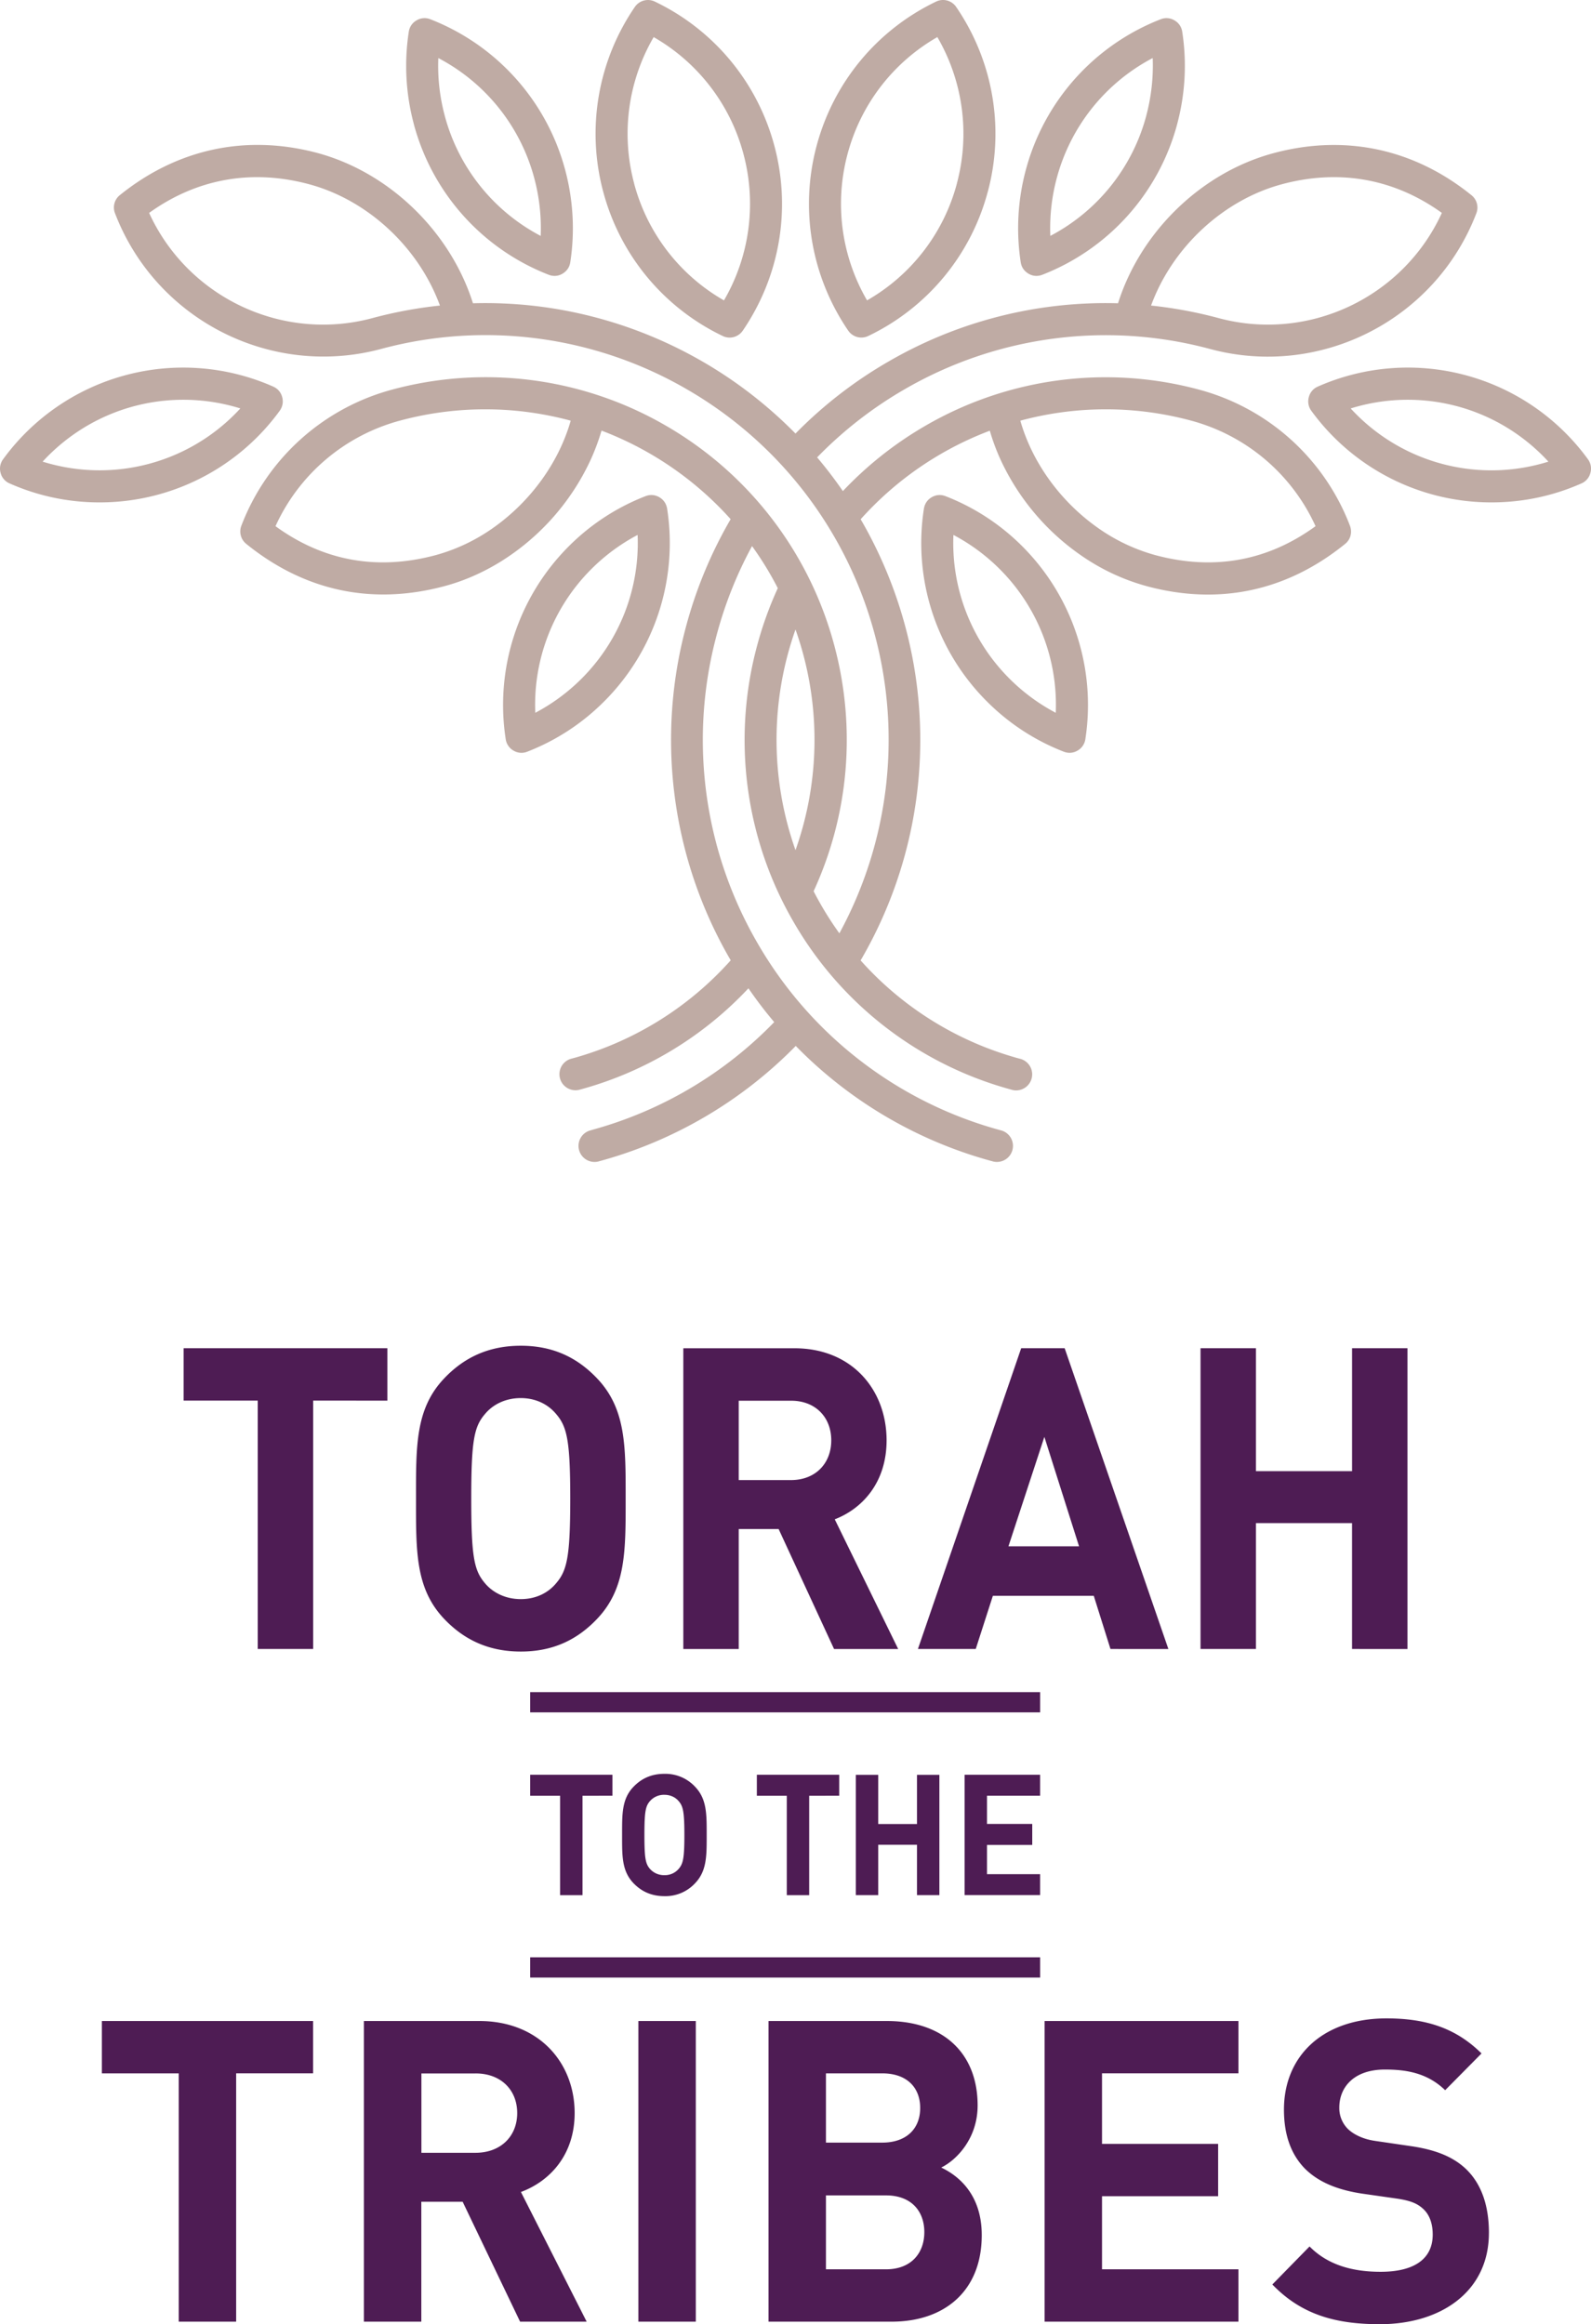
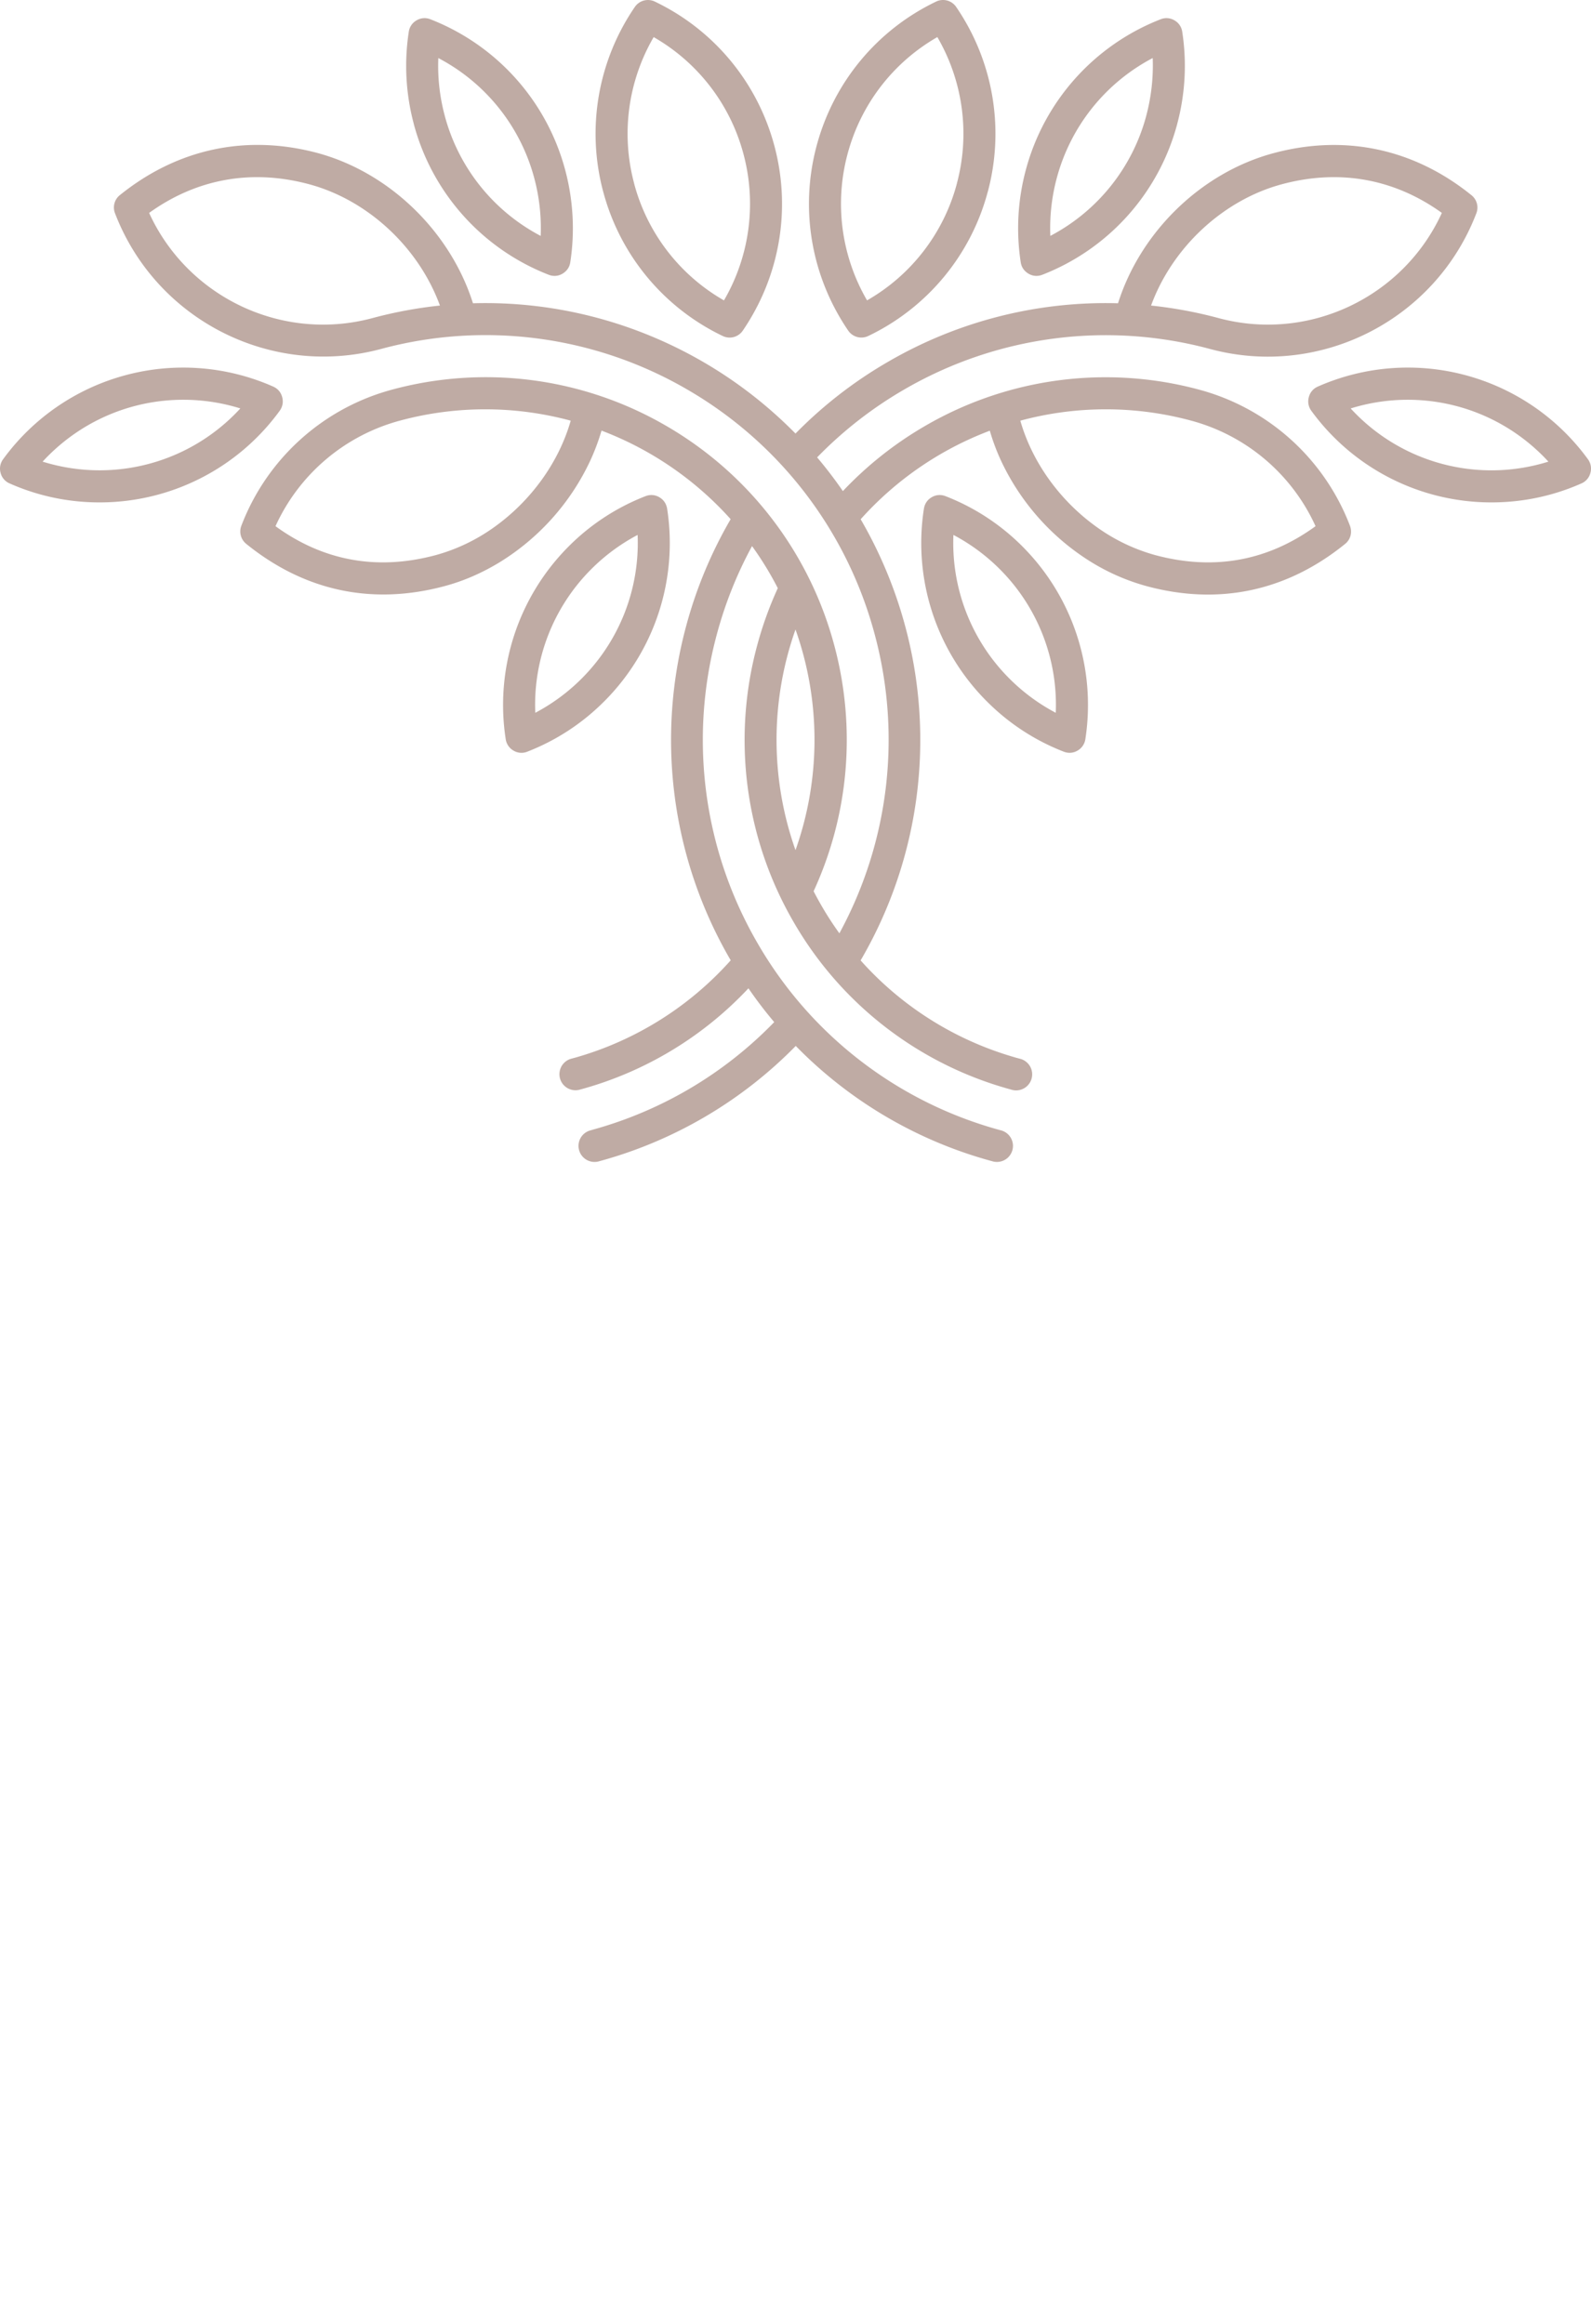
<svg xmlns="http://www.w3.org/2000/svg" fill="none" height="111" viewBox="0 0 76 111" width="76">
  <g clip-rule="evenodd" fill-rule="evenodd">
-     <path d="M67.233 78.754V64.39h-2.647v5.87h-4.591v-5.87h-2.647v14.363h2.647v-6.012h4.59v6.012zM51.545 73.85h-3.373l1.716-5.227zm4.267 4.904L50.858 64.39H48.78l-4.932 14.363h2.762l.818-2.54h4.82l.798 2.54zm-16.104-9.965c0 1.108-.76 1.897-1.925 1.897h-2.495v-3.79h2.495c1.16-.005 1.925.78 1.925 1.893zm3.197 9.965l-3.03-6.194c1.315-.506 2.476-1.756 2.476-3.771 0-2.4-1.639-4.398-4.4-4.398h-5.31v14.363h2.647v-5.73h1.906l2.648 5.73zM27.24 71.572c0 2.764-.153 3.431-.668 4.034-.382.466-.97.765-1.696.765-.722 0-1.333-.304-1.715-.765-.516-.607-.65-1.27-.65-4.034 0-2.763.134-3.43.65-4.033.382-.466.989-.769 1.715-.769.722 0 1.314.303 1.696.769.515.603.668 1.27.668 4.033zm2.647 0c0-2.48.02-4.276-1.352-5.729-.951-1.007-2.116-1.573-3.656-1.573-1.543 0-2.723.566-3.674 1.574-1.371 1.452-1.333 3.248-1.333 5.728 0 2.48-.038 4.277 1.333 5.73.951 1.007 2.131 1.573 3.674 1.573 1.544 0 2.705-.566 3.656-1.574 1.371-1.452 1.352-3.248 1.352-5.729zm-11.383-4.68V64.39H8.771v2.5h3.541v11.863h2.648V66.89zm52.62 39.752c0-1.27-.337-2.318-1.085-3.046-.594-.566-1.402-.926-2.685-1.108l-1.658-.243c-.574-.08-1.026-.303-1.303-.566a1.402 1.402 0 0 1-.416-1.027c0-.987.713-1.816 2.174-1.816.926 0 1.995.121 2.882.987l1.738-1.756c-1.203-1.189-2.605-1.674-4.54-1.674-3.042 0-4.898 1.796-4.898 4.356 0 1.209.336 2.14 1.005 2.823.634.627 1.52 1.007 2.724 1.189l1.699.243c.653.101.966.243 1.243.506.297.283.435.707.435 1.209 0 1.149-.867 1.776-2.486 1.776-1.303 0-2.506-.304-3.397-1.21l-1.778 1.816C62.16 110.535 63.78 111 65.913 111c2.938 0 5.21-1.573 5.21-4.356zm-11.965 4.235v-2.5h-6.517v-3.49h5.547v-2.5h-5.547v-3.37h6.517V96.52h-9.26v14.359zm-15.203-10.205c0 .987-.653 1.654-1.817 1.654h-2.685V99.02h2.689c1.164 0 1.813.663 1.813 1.654zm.198 5.93c0 .966-.594 1.775-1.837 1.775h-2.863v-3.531h2.863c1.247 0 1.837.785 1.837 1.756zm2.743.141c0-1.917-1.084-2.823-1.936-3.227.713-.344 1.739-1.372 1.739-2.965 0-2.46-1.6-4.033-4.344-4.033h-5.645v14.359h5.883c2.51 0 4.303-1.452 4.303-4.134zm-13.659 4.134V96.52h-2.743v14.359zm-8.532-9.962c0 1.108-.787 1.897-1.995 1.897H20.13v-3.79h2.585c1.204-.004 1.991.78 1.991 1.893zm3.318 9.962l-3.14-6.193c1.363-.505 2.566-1.755 2.566-3.769 0-2.399-1.698-4.397-4.56-4.397h-5.508v14.359h2.744v-5.727H22.1l2.744 5.727zm-13.069-11.86V96.52H4.867v2.5h3.67v11.859h2.744v-11.86zm34.73-8.51v-1.002h-2.538v-1.396h2.162v-1.002h-2.162v-1.348h2.538V84.76h-3.608v5.746h3.608zm-4.812 0v-5.746h-1.07v2.35h-1.852v-2.35h-1.07v5.746h1.07v-2.406h1.852v2.406zm-4.785-4.748V84.76h-3.934v1.002h1.43v4.748h1.07v-4.748zm-7.396 1.875c0 1.107-.062 1.372-.269 1.614a.87.87 0 0 1-.686.305.898.898 0 0 1-.694-.305c-.207-.242-.26-.507-.26-1.614s.053-1.372.26-1.613a.887.887 0 0 1 .694-.306c.291 0 .53.12.686.306.207.241.269.507.269 1.613zm1.066 0c0-.994.007-1.71-.545-2.293a1.937 1.937 0 0 0-1.476-.628c-.621 0-1.1.225-1.484.628-.552.58-.537 1.3-.537 2.293s-.015 1.71.537 2.294c.384.402.863.627 1.484.627a1.93 1.93 0 0 0 1.476-.627c.552-.584.545-1.304.545-2.294zm-4.502-1.875V84.76h-3.93v1.002h1.43v4.748h1.07v-4.748zm-3.93 7.717h24.36v.967h-24.36zm0-12.665h24.36v.968h-24.36z" fill="#4e1c54" />
    <path d="M68.876 10.168c-1.839 4.026-6.351 6.184-10.668 5.023a20.77 20.77 0 0 0-3.223-.598c1.006-2.756 3.425-5.034 6.246-5.793 2.755-.742 5.385-.258 7.645 1.368zm2.37 13.826c1.484 0 2.942-.305 4.298-.907a.743.743 0 0 0 .428-.504.753.753 0 0 0-.12-.653 10.643 10.643 0 0 0-12.902-3.467.743.743 0 0 0-.429.504.753.753 0 0 0 .12.653 10.632 10.632 0 0 0 8.605 4.374zm-6.726-4.487a9.168 9.168 0 0 1 2.724-.415c2.58 0 5 1.083 6.721 2.955a9.122 9.122 0 0 1-9.445-2.54zM56.236 5.915v-.004c.382-1.435.464-2.928.238-4.394A.744.744 0 0 0 56.1.971a.739.739 0 0 0-.659-.05A10.681 10.681 0 0 0 49 8.123a10.752 10.752 0 0 0-.242 4.401c.036.239.168.426.375.548s.436.136.658.05a10.675 10.675 0 0 0 6.445-7.207zm-6.063 5.35a9.23 9.23 0 0 1 .304-2.747 9.14 9.14 0 0 1 4.586-5.746 9.296 9.296 0 0 1-.304 2.74v.004a9.137 9.137 0 0 1-4.586 5.75zm-2.985-2.114A10.71 10.71 0 0 0 45.676.333a.759.759 0 0 0-.958-.258c-2.821 1.352-4.898 3.854-5.709 6.887s-.257 6.239 1.508 8.826a.76.76 0 0 0 .959.258 10.67 10.67 0 0 0 5.708-6.887c.004-.004.004-.008.004-.008zm-5.77 5.195c-1.224-2.107-1.567-4.609-.932-6.989s2.178-4.374 4.29-5.586a9.172 9.172 0 0 1 .935 6.981v.008a9.129 9.129 0 0 1-4.294 5.586zM38 40.602a15.752 15.752 0 0 0 0-10.538 15.784 15.784 0 0 0 0 10.538zM22.593 14.484c3.81-.11 7.606.84 10.973 2.787 1.644.95 3.129 2.11 4.434 3.435a20.669 20.669 0 0 1 4.434-3.435 20.68 20.68 0 0 1 10.973-2.787c1.076-3.413 3.978-6.243 7.427-7.169 3.417-.919 6.714-.207 9.453 2.005a.754.754 0 0 1 .234.872c-1.956 5.093-7.458 7.888-12.71 6.477a19.164 19.164 0 0 0-14.612 1.93 19.26 19.26 0 0 0-4.166 3.245 20.32 20.32 0 0 1 1.23 1.61 17.378 17.378 0 0 1 3.933-3.115 17.153 17.153 0 0 1 13.092-1.728 10.669 10.669 0 0 1 7.197 6.497c.12.316.031.66-.234.871-2.77 2.244-6.004 2.948-9.468 2.017a10.158 10.158 0 0 1-2.681-1.168 11.355 11.355 0 0 1-4.283-4.824 10.092 10.092 0 0 1-.537-1.434 15.745 15.745 0 0 0-6.169 4.229 21.017 21.017 0 0 1 2.136 5.14 20.865 20.865 0 0 1-2.077 15.823l-.062.105a15.651 15.651 0 0 0 7.165 4.57c.086.027.172.05.261.078l.219.058a.767.767 0 0 1-.394 1.482l-.331-.094a17.201 17.201 0 0 1-10.147-7.974 17.303 17.303 0 0 1-1.722-13.133 17.41 17.41 0 0 1 .993-2.764 15.457 15.457 0 0 0-1.23-2.009 19.289 19.289 0 0 0-1.692 4.253 19.327 19.327 0 0 0 1.925 14.658 19.203 19.203 0 0 0 11.694 9.002.767.767 0 0 1-.394 1.481 20.675 20.675 0 0 1-9.445-5.523 20.763 20.763 0 0 1-9.446 5.523.767.767 0 0 1-.394-1.481c.048-.012.09-.024.137-.04a19.147 19.147 0 0 0 8.674-5.14 20.015 20.015 0 0 1-1.231-1.614 17.177 17.177 0 0 1-8.097 4.851.767.767 0 0 1-.394-1.481l.218-.059a15.691 15.691 0 0 0 7.427-4.648c-.02-.035-.043-.07-.062-.105a20.865 20.865 0 0 1-2.077-15.823 20.95 20.95 0 0 1 2.135-5.14 15.818 15.818 0 0 0-6.168-4.23c-.144.49-.323.97-.538 1.435a11.333 11.333 0 0 1-4.282 4.824c-.838.516-1.738.918-2.681 1.169-3.468.93-6.698.226-9.469-2.017a.76.76 0 0 1-.233-.872 10.67 10.67 0 0 1 7.197-6.496 17.153 17.153 0 0 1 13.092 1.728 17.257 17.257 0 0 1 8.039 10.51c1.048 3.928.69 8.06-.994 11.718a15.78 15.78 0 0 0 1.231 2.01 19.342 19.342 0 0 0 1.695-14.248 19.244 19.244 0 0 0-8.973-11.73 19.164 19.164 0 0 0-14.613-1.931c-5.256 1.41-10.754-1.384-12.71-6.477a.754.754 0 0 1 .234-.872c2.739-2.208 6.035-2.923 9.453-2.005 3.433.934 6.336 3.764 7.411 7.173zm-15.47-4.316c1.84 4.026 6.352 6.184 10.67 5.023a20.768 20.768 0 0 1 3.222-.598C20.01 11.837 17.59 9.56 14.769 8.8c-2.755-.742-5.385-.258-7.645 1.368zM4.755 23.994c-1.484 0-2.941-.305-4.297-.907a.743.743 0 0 1-.43-.504.753.753 0 0 1 .122-.653 10.643 10.643 0 0 1 12.901-3.467c.219.098.367.27.429.504.062.23.02.457-.12.653a10.632 10.632 0 0 1-8.605 4.374c.004 0 .004 0 0 0zm6.726-4.488a9.168 9.168 0 0 0-2.724-.414c-2.58 0-5 1.083-6.721 2.955.88.274 1.796.414 2.72.414a9.116 9.116 0 0 0 6.725-2.955zm8.284-13.59v-.004a10.717 10.717 0 0 1-.238-4.394.744.744 0 0 1 .374-.547.739.739 0 0 1 .659-.05A10.681 10.681 0 0 1 27 8.123c.382 1.435.468 2.932.242 4.401-.035.239-.168.426-.374.548s-.437.136-.659.05a10.676 10.676 0 0 1-6.445-7.207zm6.063 5.35a9.23 9.23 0 0 0-.304-2.747 9.127 9.127 0 0 0-4.586-5.746 9.167 9.167 0 0 0 .304 2.74v.004a9.137 9.137 0 0 0 4.586 5.75zm2.985-2.114A10.712 10.712 0 0 1 30.324.334a.759.759 0 0 1 .958-.258c2.821 1.352 4.898 3.854 5.709 6.887s.257 6.239-1.508 8.826a.759.759 0 0 1-.959.258 10.67 10.67 0 0 1-5.708-6.887c-.004-.004-.004-.008-.004-.008zm5.77 5.195a9.174 9.174 0 0 0 .932-6.989 9.134 9.134 0 0 0-4.29-5.586 9.172 9.172 0 0 0-.935 6.981v.008a9.129 9.129 0 0 0 4.294 5.586zM13.16 25.13c2.28 1.658 4.856 2.134 7.661 1.38a8.779 8.779 0 0 0 2.806-1.349c1.722-1.235 3.062-3.06 3.635-5.07a15.64 15.64 0 0 0-8.155-.003 9.133 9.133 0 0 0-5.947 5.042zm33.975 8.361a10.586 10.586 0 0 0 3.678 2.408c.222.086.452.07.658-.05a.754.754 0 0 0 .375-.548 10.714 10.714 0 0 0-3-9.198 10.588 10.588 0 0 0-3.68-2.407c-.221-.086-.451-.07-.658.05s-.335.31-.374.548a10.69 10.69 0 0 0 3 9.197zm-1.59-7.943a9.22 9.22 0 0 1 2.217 1.638 9.157 9.157 0 0 1 2.67 6.856 9.186 9.186 0 0 1-2.218-1.638 9.151 9.151 0 0 1-2.67-6.856zm-16.678 7.943a10.586 10.586 0 0 1-3.678 2.408.739.739 0 0 1-.658-.05.754.754 0 0 1-.374-.548 10.714 10.714 0 0 1 3-9.198 10.588 10.588 0 0 1 3.678-2.407c.222-.086.452-.07.659.05s.335.31.374.548a10.69 10.69 0 0 1-3 9.197c.003 0 .003 0 0 0zm1.59-7.943a9.185 9.185 0 0 0-2.217 1.638 9.157 9.157 0 0 0-2.67 6.856 9.186 9.186 0 0 0 2.218-1.638 9.152 9.152 0 0 0 2.67-6.856zm32.385-.418c-2.28 1.658-4.855 2.134-7.661 1.38a8.779 8.779 0 0 1-2.805-1.349c-1.723-1.235-3.063-3.06-3.636-5.07a15.64 15.64 0 0 1 8.156-.003 9.133 9.133 0 0 1 5.946 5.042z" fill="#bfaba4" />
  </g>
</svg>